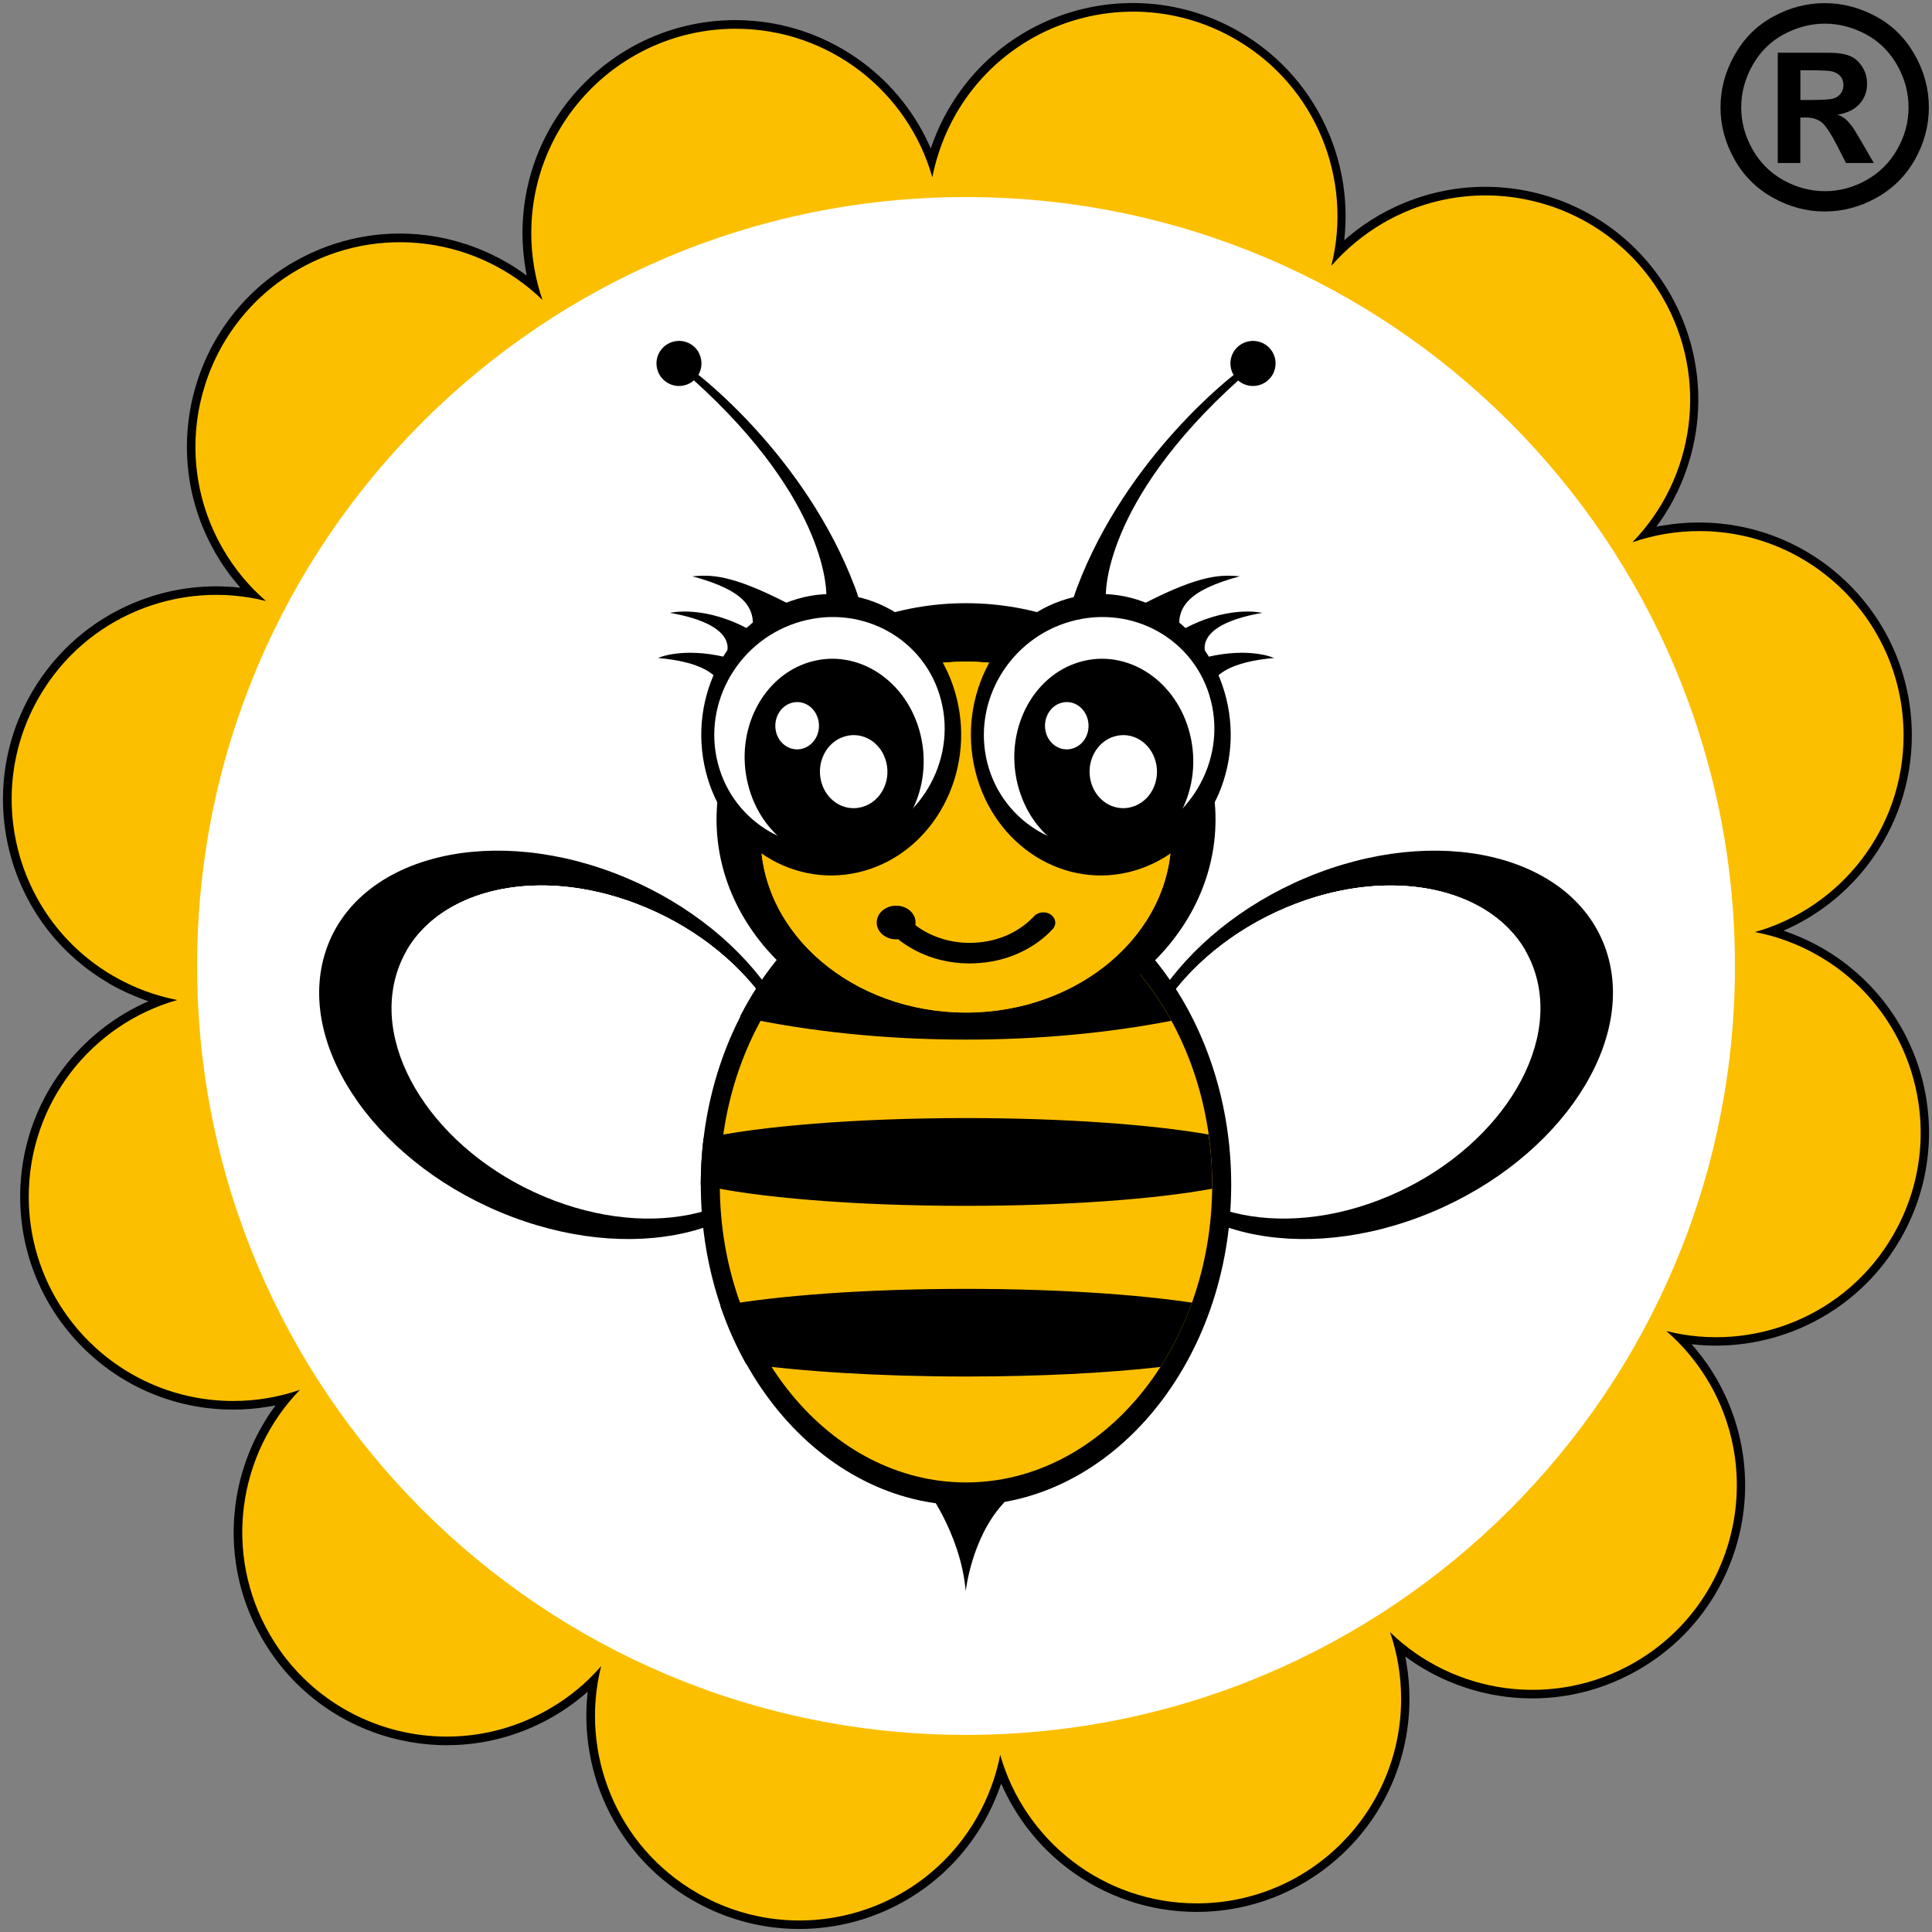
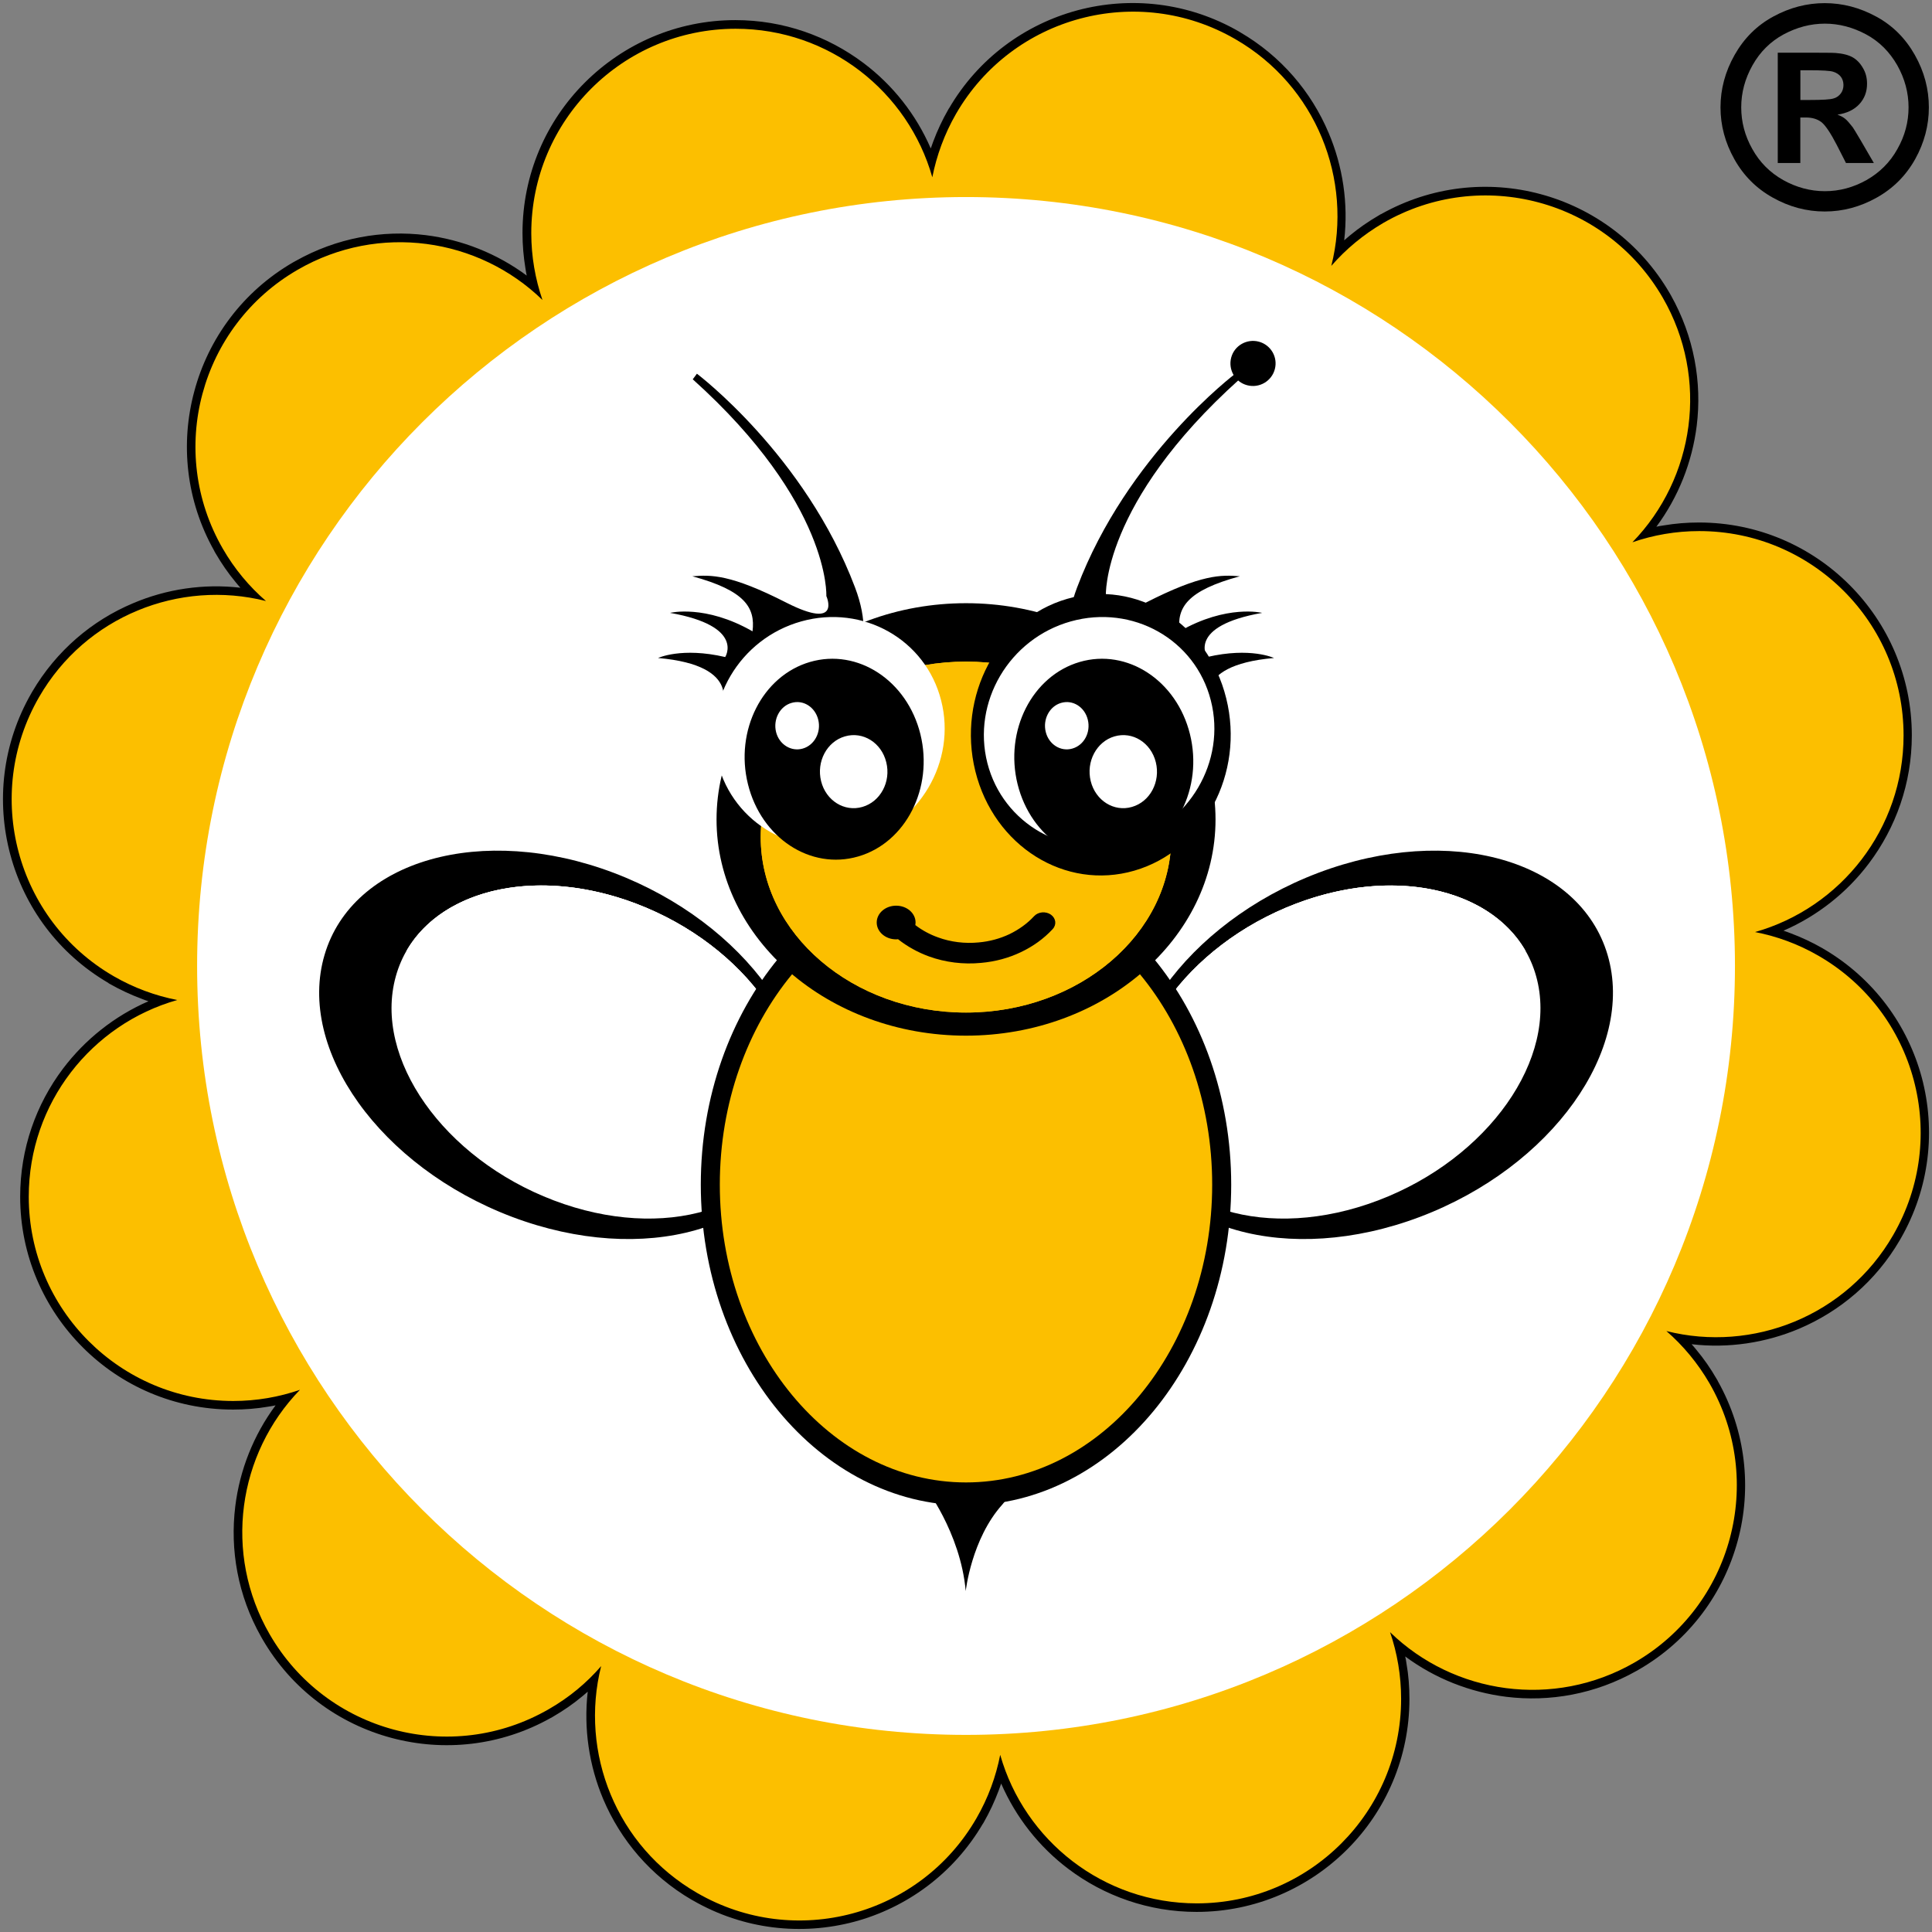
<svg xmlns="http://www.w3.org/2000/svg" xmlns:xlink="http://www.w3.org/1999/xlink" version="1.1" id="Warstwa_1" x="0px" y="0px" viewBox="0 0 283.46 283.46" style="enable-background:new 0 0 283.46 283.46;" xml:space="preserve">
  <rect x="0" y="0" width="283.46" height="283.46" fill="#808080" stroke="none" />
  <style type="text/css"> .st0{fill-rule:evenodd;clip-rule:evenodd;fill:#FCBF00;} .st1{fill-rule:evenodd;clip-rule:evenodd;fill:#FFFFFF;} .st2{fill-rule:evenodd;clip-rule:evenodd;} .st3{clip-path:url(#SVGID_00000049907177053000775720000007447691453627468417_);fill:#FFFFFF;} .st4{clip-path:url(#SVGID_00000077323504141314059690000015690265249087205509_);fill:#FFFFFF;} .st5{clip-path:url(#SVGID_00000145020366128861254040000011290345926511711389_);fill:#FCBF00;} .st6{clip-path:url(#SVGID_00000167376364256429934510000016267935039797245833_);} .st7{clip-path:url(#SVGID_00000122000233867366206950000008886840909334863511_);fill:#FCBF00;} </style>
  <g>
    <g>
      <g>
        <path d="M19.49,88.52c4.95-2.11,10.39-2.91,15.78-2.29c-0.24-0.26-0.47-0.54-0.7-0.82c-1.1-1.32-2.08-2.75-2.96-4.26l-0.17-0.3 v-0.02c-4.17-7.39-4.99-15.78-2.94-23.39c2.06-7.73,7.08-14.66,14.54-18.97l0.31-0.17c6.04-3.41,12.74-4.59,19.12-3.8 c5.32,0.67,10.44,2.69,14.81,5.93c-0.07-0.35-0.14-0.69-0.19-1.06c-0.28-1.7-0.43-3.42-0.43-5.18c0-8.62,3.49-16.44,9.15-22.08 c5.66-5.65,13.46-9.16,22.08-9.16c7.06,0,13.57,2.36,18.81,6.3c4.28,3.22,7.7,7.53,9.86,12.53c0.11-0.33,0.24-0.68,0.36-1.01 c0.6-1.6,1.34-3.19,2.21-4.7l0.09-0.16l0.02-0.01c4.31-7.39,11.21-12.34,18.85-14.39c7.72-2.06,16.23-1.19,23.7,3.12l0.16,0.1 c6.04,3.52,10.45,8.77,12.98,14.75c2.1,4.94,2.91,10.39,2.29,15.78c0.26-0.23,0.54-0.47,0.82-0.7c1.32-1.1,2.75-2.08,4.26-2.96 l0.3-0.18h0.03c7.38-4.15,15.77-4.99,23.39-2.94c7.71,2.07,14.64,7.09,18.97,14.56l0.17,0.3c3.39,6.04,4.57,12.73,3.78,19.13 c-0.67,5.33-2.68,10.44-5.92,14.81c0.35-0.07,0.69-0.15,1.06-0.19c1.7-0.29,3.43-0.43,5.18-0.43c8.63,0,16.44,3.49,22.08,9.14 c5.66,5.65,9.16,13.47,9.16,22.08c0,7.07-2.36,13.57-6.3,18.8c-3.22,4.28-7.54,7.7-12.53,9.87c0.35,0.11,0.68,0.23,1.01,0.36 c1.61,0.6,3.19,1.34,4.71,2.21l0.16,0.1h0.01c7.38,4.33,12.34,11.21,14.4,18.87c2.06,7.72,1.18,16.23-3.13,23.7l-0.1,0.17 c-3.52,6.04-8.78,10.44-14.75,12.98c-4.94,2.09-10.4,2.91-15.79,2.28c0.24,0.27,0.48,0.54,0.7,0.82c1.1,1.32,2.09,2.74,2.97,4.27 l0.17,0.29v0.02c4.15,7.39,4.99,15.78,2.94,23.39c-2.07,7.72-7.08,14.66-14.56,18.97l-0.3,0.17c-6.04,3.41-12.73,4.59-19.13,3.8 c-5.32-0.67-10.44-2.68-14.81-5.92c0.08,0.34,0.14,0.69,0.19,1.06c0.3,1.69,0.43,3.42,0.43,5.17c0,8.63-3.49,16.45-9.13,22.08 c-5.66,5.66-13.48,9.17-22.1,9.17c-7.05,0-13.58-2.36-18.8-6.3c-4.28-3.22-7.7-7.55-9.87-12.53c-0.11,0.33-0.24,0.66-0.36,1.01 c-0.6,1.6-1.33,3.17-2.2,4.69l-0.09,0.16l-0.02,0.01c-4.33,7.39-11.21,12.34-18.87,14.4c-7.73,2.06-16.23,1.18-23.7-3.13 l-0.17-0.09c-6.04-3.53-10.44-8.78-12.97-14.75c-2.09-4.95-2.89-10.39-2.28-15.78c-0.27,0.23-0.54,0.47-0.82,0.7 c-1.32,1.1-2.74,2.08-4.26,2.96l-0.3,0.18h-0.02c-7.4,4.16-15.77,4.98-23.39,2.94c-7.72-2.06-14.66-7.07-18.97-14.55l-0.17-0.3 c-3.41-6.04-4.57-12.73-3.78-19.13c0.65-5.32,2.68-10.44,5.91-14.81c-0.34,0.07-0.69,0.14-1.06,0.19 c-1.69,0.29-3.42,0.43-5.17,0.43c-8.64,0-16.44-3.49-22.08-9.15c-5.66-5.66-9.16-13.47-9.16-22.08c0-7.06,2.34-13.57,6.29-18.8 c3.24-4.28,7.55-7.71,12.53-9.88c-0.34-0.1-0.67-0.23-1-0.36c-1.61-0.6-3.19-1.34-4.72-2.21l-0.15-0.09v-0.02 c-7.38-4.31-12.35-11.19-14.4-18.85c-2.07-7.72-1.2-16.23,3.12-23.71l0.09-0.16C8.27,95.46,13.51,91.04,19.49,88.52 M38.71,89.4 c-6.14-1.55-12.56-1-18.24,1.4c-5.55,2.35-10.42,6.47-13.66,12.09l-0.02,0.03c-3.96,6.86-4.77,14.69-2.86,21.79 c1.9,7.1,6.52,13.48,13.39,17.44v0.01c1.42,0.81,2.86,1.49,4.32,2.04c1.5,0.56,3.04,0.99,4.59,1.28l5.16,1l-5.06,1.43 c-6.09,1.72-11.37,5.42-15.08,10.35c-3.64,4.81-5.8,10.8-5.8,17.3c0,7.94,3.22,15.12,8.42,20.32c5.19,5.19,12.38,8.41,20.32,8.41 c1.63,0,3.23-0.14,4.77-0.38c1.59-0.27,3.15-0.67,4.62-1.17l4.95-1.72l-3.65,3.76c-4.41,4.55-7.12,10.37-7.89,16.51 c-0.73,5.98,0.39,12.26,3.64,17.87v0.02c3.96,6.86,10.35,11.46,17.44,13.37c7.11,1.9,14.93,1.1,21.82-2.87 c1.41-0.81,2.71-1.74,3.94-2.72c1.23-1.03,2.37-2.14,3.41-3.32l3.44-3.97l-1.28,5.08c-1.55,6.14-0.99,12.57,1.42,18.24 c2.34,5.55,6.45,10.42,12.09,13.67h0.02c6.85,3.97,14.68,4.77,21.79,2.87c7.11-1.9,13.48-6.52,17.46-13.38v-0.02 c0.8-1.41,1.49-2.85,2.04-4.33c0.56-1.5,0.99-3.03,1.28-4.57l1.01-5.16l1.42,5.05c1.73,6.09,5.43,11.36,10.35,15.09 c4.81,3.62,10.81,5.78,17.3,5.78c7.94,0,15.12-3.22,20.32-8.42c5.2-5.19,8.42-12.38,8.42-20.32c0-1.63-0.13-3.23-0.4-4.77 c-0.27-1.59-0.67-3.14-1.17-4.62l-1.71-4.95l3.75,3.65c4.55,4.41,10.37,7.12,16.51,7.89c5.99,0.73,12.27-0.39,17.88-3.63 l0.02-0.02c6.85-3.97,11.46-10.34,13.36-17.44c1.9-7.11,1.1-14.93-2.87-21.81c-0.8-1.42-1.72-2.73-2.72-3.93 c-1.01-1.24-2.14-2.38-3.32-3.41l-3.96-3.45l5.08,1.29c6.13,1.54,12.56,0.99,18.23-1.42c5.56-2.35,10.43-6.47,13.67-12.08v-0.03 c3.97-6.85,4.77-14.69,2.87-21.79c-1.91-7.1-6.52-13.48-13.39-17.45v-0.01c-1.41-0.8-2.85-1.49-4.34-2.04 c-1.49-0.56-3.03-0.99-4.57-1.28l-5.17-1l5.05-1.43c6.09-1.72,11.36-5.42,15.08-10.35c3.63-4.81,5.79-10.81,5.79-17.3 c0-7.93-3.21-15.12-8.41-20.32c-5.2-5.19-12.39-8.41-20.33-8.41c-1.63,0-3.24,0.13-4.77,0.38c-1.6,0.27-3.14,0.67-4.63,1.18 l-4.94,1.7l3.64-3.75c4.4-4.55,7.13-10.37,7.88-16.51c0.75-5.99-0.37-12.25-3.62-17.88l-0.02-0.02 c-3.96-6.86-10.32-11.46-17.43-13.36c-7.11-1.9-14.94-1.1-21.81,2.87c-1.41,0.81-2.72,1.74-3.93,2.72 c-1.24,1.03-2.38,2.14-3.41,3.33l-3.44,3.96l1.28-5.08c1.54-6.15,0.99-12.57-1.41-18.24c-2.36-5.56-6.45-10.42-12.09-13.67h-0.02 c-6.87-3.97-14.7-4.77-21.81-2.87c-7.09,1.91-13.48,6.52-17.44,13.38c-0.82,1.43-1.5,2.86-2.04,4.34 c-0.57,1.5-0.98,3.03-1.29,4.57l-0.98,5.16l-1.45-5.05c-1.73-6.09-5.43-11.37-10.35-15.09c-4.8-3.63-10.81-5.78-17.3-5.78 c-7.93,0-15.12,3.21-20.32,8.41c-5.19,5.2-8.41,12.39-8.41,20.33c0,1.63,0.13,3.24,0.38,4.78c0.27,1.59,0.67,3.13,1.18,4.62 l1.71,4.95l-3.76-3.65c-4.54-4.4-10.37-7.12-16.5-7.89c-5.99-0.75-12.26,0.39-17.9,3.63l-0.01,0.02 c-6.86,3.97-11.46,10.35-13.37,17.44c-1.9,7.11-1.1,14.93,2.86,21.81c0.82,1.41,1.74,2.71,2.73,3.93 c1.03,1.24,2.14,2.38,3.34,3.41l3.96,3.45L38.71,89.4z M127.78,58.3c-5.41,4.47-12.33,7.14-19.88,7.14 c-4.15,0-8.11-0.81-11.74-2.28c-2.46-1.01-4.77-2.32-6.88-3.89c1.18,5.81,0.67,11.75-1.35,17.19 c-2.45,6.56-7.11,12.35-13.65,16.11c-3.59,2.08-7.43,3.35-11.31,3.89c-2.64,0.36-5.28,0.38-7.89,0.09 c3.92,4.43,6.46,9.84,7.41,15.54c1.16,6.91,0.03,14.26-3.75,20.79c-2.07,3.59-4.76,6.6-7.85,9.01c-2.1,1.66-4.38,2.99-6.8,4.03 c5.62,1.88,10.53,5.3,14.2,9.75c4.48,5.41,7.15,12.34,7.15,19.89c0,4.14-0.81,8.11-2.28,11.74c-1,2.47-2.31,4.77-3.88,6.88 c5.8-1.18,11.75-0.67,17.17,1.35c6.57,2.45,12.35,7.11,16.12,13.65c2.08,3.6,3.36,7.44,3.89,11.31c0.37,2.64,0.38,5.29,0.08,7.91 c4.43-3.94,9.85-6.48,15.57-7.42c6.89-1.17,14.24-0.03,20.77,3.75c3.58,2.07,6.62,4.75,9,7.84c1.65,2.1,2.99,4.4,4.03,6.8 c1.88-5.62,5.3-10.51,9.76-14.2c5.39-4.46,12.32-7.14,19.88-7.14c4.15,0,8.12,0.82,11.73,2.29c2.48,1,4.78,2.3,6.89,3.87 c-1.19-5.79-0.67-11.75,1.34-17.18c2.46-6.56,7.13-12.35,13.64-16.12c3.61-2.07,7.44-3.35,11.31-3.89 c2.64-0.37,5.3-0.38,7.91-0.08c-3.94-4.43-6.47-9.85-7.42-15.55c-1.18-6.91-0.02-14.26,3.75-20.79c2.07-3.59,4.75-6.62,7.84-9.01 c2.1-1.64,4.4-2.99,6.8-4.03c-5.6-1.88-10.51-5.3-14.2-9.76c-4.47-5.4-7.14-12.32-7.14-19.88c0-4.14,0.82-8.1,2.29-11.73 c1-2.46,2.31-4.77,3.87-6.89c-5.8,1.19-11.74,0.67-17.19-1.34c-6.55-2.45-12.33-7.11-16.12-13.65 c-2.07-3.59-3.35-7.44-3.89-11.31c-0.35-2.64-0.39-5.3-0.08-7.91c-4.42,3.94-9.84,6.47-15.55,7.42 c-6.9,1.18-14.23,0.03-20.77-3.75c-3.6-2.07-6.63-4.76-9.03-7.84c-1.64-2.11-2.99-4.4-4.03-6.81 C135.65,49.71,132.23,54.6,127.78,58.3 M107.9,62.94c6.95,0,13.32-2.47,18.29-6.57c5.06-4.17,8.66-10.05,9.94-16.74l0.99-5.18 l1.44,5.08c1,3.54,2.67,6.88,4.97,9.82c2.21,2.85,4.99,5.32,8.3,7.23c6.02,3.47,12.77,4.52,19.12,3.45 c6.47-1.09,12.53-4.36,16.98-9.52l3.45-3.99l-1.29,5.12c-0.9,3.56-1.12,7.3-0.61,11c0.5,3.56,1.67,7.1,3.59,10.4 c3.47,6.02,8.79,10.3,14.82,12.56c6.16,2.28,13.03,2.47,19.48,0.23l4.98-1.72l-3.67,3.77c-2.56,2.63-4.63,5.76-6.04,9.24 c-1.35,3.32-2.11,6.97-2.11,10.79c0,6.95,2.48,13.32,6.57,18.29c4.19,5.05,10.05,8.66,16.75,9.94l5.19,0.99l-5.08,1.43 c-3.55,1.01-6.89,2.68-9.84,4.98c-2.83,2.21-5.31,4.99-7.22,8.3c-3.47,6.02-4.52,12.77-3.45,19.12 c1.08,6.48,4.36,12.52,9.52,16.98l3.99,3.45l-5.11-1.3c-3.57-0.9-7.31-1.12-11.01-0.61c-3.56,0.5-7.1,1.67-10.4,3.57 c-6.03,3.48-10.3,8.81-12.56,14.84c-2.29,6.14-2.48,13.04-0.22,19.47l1.73,4.98l-3.79-3.69c-2.63-2.56-5.76-4.61-9.23-6.01 c-3.32-1.36-6.97-2.11-10.79-2.11c-6.94,0-13.31,2.47-18.28,6.57c-5.06,4.19-8.67,10.04-9.94,16.75l-1,5.17l-1.43-5.07 c-1-3.53-2.68-6.88-4.98-9.83c-2.21-2.83-4.98-5.3-8.3-7.22c-6.03-3.48-12.77-4.52-19.13-3.45c-6.46,1.09-12.52,4.37-16.98,9.52 l-3.43,4l1.27-5.12c0.91-3.56,1.13-7.3,0.62-11.01c-0.49-3.55-1.67-7.08-3.57-10.39c-3.48-6.02-8.81-10.3-14.83-12.56 c-6.15-2.29-13.05-2.47-19.47-0.24l-4.99,1.74l3.69-3.78c2.55-2.63,4.61-5.78,6.02-9.22c1.37-3.34,2.11-6.99,2.11-10.81 c0-6.96-2.46-13.32-6.57-18.29c-4.17-5.04-10.04-8.66-16.75-9.94l-5.17-0.99l5.08-1.44c3.53-1,6.88-2.67,9.83-4.96 c2.83-2.21,5.31-4.99,7.22-8.3c3.48-6.03,4.52-12.77,3.45-19.13c-1.09-6.47-4.37-12.53-9.52-16.97l-4-3.46l5.12,1.3 c3.56,0.9,7.3,1.12,11.01,0.61c3.56-0.5,7.08-1.67,10.39-3.58c6.02-3.48,10.3-8.81,12.56-14.83c2.29-6.14,2.47-13.04,0.23-19.47 l-1.73-4.98l3.77,3.67c2.65,2.58,5.78,4.63,9.24,6.04C100.43,62.19,104.09,62.94,107.9,62.94" />
        <path class="st0" d="M39.02,88.18c-12.68-3.19-26.44,2.21-33.29,14.1c-8.27,14.34-3.37,32.68,10.97,40.96 c2.97,1.71,6.12,2.86,9.31,3.48c-12.57,3.56-21.79,15.12-21.79,28.85c0,16.56,13.44,29.98,30,29.98c3.43,0,6.73-0.58,9.79-1.64 c-9.11,9.39-11.3,24-4.44,35.88c8.28,14.35,26.62,19.26,40.96,10.97c2.98-1.71,5.55-3.85,7.67-6.31 c-3.19,12.68,2.21,26.44,14.1,33.29c14.34,8.29,32.68,3.38,40.96-10.96c1.72-2.97,2.86-6.11,3.49-9.31 c3.56,12.57,15.13,21.79,28.84,21.79c16.56,0,29.98-13.43,29.98-30c0-3.43-0.57-6.72-1.62-9.79c9.37,9.11,23.99,11.29,35.87,4.45 c14.35-8.28,19.26-26.63,10.99-40.97c-1.72-2.96-3.87-5.54-6.32-7.66c12.67,3.2,26.44-2.21,33.28-14.09 c8.29-14.35,3.38-32.69-10.96-40.97c-2.97-1.72-6.11-2.86-9.31-3.48c12.58-3.57,21.79-15.14,21.79-28.85 c0-16.56-13.42-29.98-29.98-29.98c-3.43,0-6.73,0.58-9.8,1.64c9.11-9.39,11.31-24,4.45-35.88 c-8.29-14.35-26.63-19.26-40.97-10.99c-2.96,1.73-5.53,3.87-7.66,6.32c3.2-12.66-2.21-26.43-14.09-33.27 c-14.34-8.29-32.69-3.38-40.97,10.96c-1.71,2.98-2.85,6.12-3.48,9.31c-3.56-12.57-15.13-21.79-28.85-21.79 c-16.55,0-29.99,13.44-29.99,29.99c0,3.44,0.59,6.73,1.64,9.8c-9.37-9.11-24-11.31-35.88-4.45 C29.34,47.84,24.41,66.18,32.7,80.52C34.41,83.48,36.56,86.05,39.02,88.18 M107.9,64.19c14.63,0,26.81-10.48,29.45-24.33 c2.06,7.25,6.84,13.72,13.86,17.78c12.67,7.31,28.46,4.34,37.67-6.33c-1.84,7.3-0.96,15.3,3.1,22.33 c7.31,12.65,22.46,17.97,35.78,13.33c-5.25,5.42-8.48,12.78-8.48,20.9c0,14.63,10.47,26.81,24.33,29.46 c-7.25,2.04-13.73,6.81-17.79,13.84c-7.32,12.67-4.34,28.46,6.34,37.68c-7.31-1.85-15.31-0.96-22.34,3.1 c-12.66,7.31-17.97,22.46-13.34,35.79c-5.41-5.25-12.78-8.49-20.9-8.49c-14.63,0-26.81,10.48-29.46,24.33 c-2.04-7.25-6.82-13.73-13.85-17.79c-12.67-7.31-28.44-4.34-37.66,6.34c1.84-7.32,0.96-15.32-3.11-22.35 c-7.31-12.67-22.47-17.98-35.79-13.35c5.25-5.4,8.49-12.77,8.49-20.89c0-14.63-10.47-26.79-24.33-29.46 c7.24-2.04,13.74-6.82,17.8-13.84c7.3-12.67,4.32-28.44-6.35-37.68c7.3,1.85,15.31,0.97,22.34-3.1 C86.33,84.17,91.64,69.03,87,55.7C92.41,60.95,99.78,64.19,107.9,64.19" />
        <path class="st1" d="M141.73,28.91c62.32,0,112.82,50.51,112.82,112.81c0,62.32-50.51,112.82-112.82,112.82 c-62.31,0-112.81-50.5-112.81-112.82C28.91,79.42,79.42,28.91,141.73,28.91" />
        <path class="st2" d="M135.57,217.95c0,0,5.35,6.8,6.12,15.49c0,0,0.83-7.67,5.39-12.72 C151.63,215.68,135.57,217.95,135.57,217.95" />
        <path class="st2" d="M193.42,128.06c19.33-7.3,38.32-1.9,42.44,12.03c4.11,13.92-8.2,31.14-27.53,38.45 c-19.3,7.29-38.3,1.91-42.41-12.03C161.79,152.58,174.1,135.38,193.42,128.06" />
        <path class="st1" d="M190.15,132.58c16.14-6.11,31.92-1.34,35.24,10.68c3.34,12.02-7.04,26.73-23.18,32.86 c-16.13,6.13-31.92,1.34-35.24-10.67C163.63,153.43,174.02,138.71,190.15,132.58" />
        <path class="st1" d="M190.15,132.58c14.25-5.41,28.25-2.3,33.6,6.8c1.46,12.88-9.78,27.57-26.6,33.94 c-7.62,2.91-15.18,3.62-21.65,2.48c-4.2-2.27-7.26-5.8-8.53-10.36C163.63,153.43,174.02,138.71,190.15,132.58" />
      </g>
      <g>
        <defs>
          <path id="SVGID_1_" d="M190.15,132.59c-16.13,6.13-26.51,20.84-23.18,32.87c1.27,4.56,4.33,8.08,8.52,10.36 c6.48,1.13,14.03,0.42,21.65-2.48c16.83-6.37,28.07-21.07,26.61-33.94c-3.57-6.06-10.96-9.47-19.71-9.47 C199.64,129.92,194.91,130.78,190.15,132.59" />
        </defs>
        <clipPath id="SVGID_00000083774461291949614520000011998684703550289030_">
          <use xlink:href="#SVGID_1_" style="overflow:visible;" />
        </clipPath>
        <rect x="163.63" y="127.17" style="clip-path:url(#SVGID_00000083774461291949614520000011998684703550289030_);fill:#FFFFFF;" width="61.58" height="49.77" />
      </g>
      <g>
        <path class="st2" d="M90.04,128.06c-19.31-7.3-38.31-1.9-42.42,12.03c-4.12,13.92,8.2,31.14,27.52,38.45 c19.31,7.29,38.32,1.91,42.43-12.03C121.68,152.58,109.35,135.38,90.04,128.06" />
        <path class="st1" d="M93.32,132.58c-16.14-6.11-31.92-1.34-35.25,10.68c-3.34,12.02,7.03,26.73,23.18,32.86 c16.13,6.13,31.91,1.34,35.24-10.67C119.83,153.43,109.46,138.71,93.32,132.58" />
        <path class="st1" d="M93.32,132.58c-14.27-5.41-28.25-2.3-33.6,6.8c-1.47,12.88,9.76,27.57,26.59,33.94 c7.62,2.91,15.19,3.62,21.66,2.48c4.22-2.27,7.26-5.8,8.53-10.36C119.83,153.43,109.46,138.71,93.32,132.58" />
      </g>
      <g>
        <defs>
          <path id="SVGID_00000089549137935674806530000001568104494214265782_" d="M59.72,139.39c-1.47,12.88,9.76,27.57,26.59,33.94 c7.62,2.91,15.2,3.62,21.66,2.48c4.22-2.27,7.25-5.8,8.53-10.36c3.34-12.03-7.03-26.74-23.18-32.87 c-4.77-1.81-9.5-2.67-13.89-2.67C70.68,129.92,63.29,133.32,59.72,139.39" />
        </defs>
        <clipPath id="SVGID_00000120556042489931850760000009582057569171704479_">
          <use xlink:href="#SVGID_00000089549137935674806530000001568104494214265782_" style="overflow:visible;" />
        </clipPath>
        <rect x="58.25" y="127.17" style="clip-path:url(#SVGID_00000120556042489931850760000009582057569171704479_);fill:#FFFFFF;" width="61.58" height="49.77" />
      </g>
      <g>
        <path class="st2" d="M141.73,220.86c21.43,0,38.91-21.13,38.91-47.05c0-25.91-17.48-47.05-38.91-47.05 c-21.42,0-38.91,21.14-38.91,47.05C102.82,199.72,120.3,220.86,141.73,220.86" />
      </g>
      <g>
        <defs>
          <path id="SVGID_00000119088518802284676400000018153274855621456011_" d="M105.61,173.81c0,24.06,16.23,43.69,36.12,43.69 c19.9,0,36.12-19.64,36.12-43.69c0-24.07-16.22-43.69-36.12-43.69C121.84,130.12,105.61,149.74,105.61,173.81" />
        </defs>
        <clipPath id="SVGID_00000021095613227849611030000016302042570535636392_">
          <use xlink:href="#SVGID_00000119088518802284676400000018153274855621456011_" style="overflow:visible;" />
        </clipPath>
        <rect x="105.61" y="130.12" style="clip-path:url(#SVGID_00000021095613227849611030000016302042570535636392_);fill:#FCBF00;" width="72.24" height="87.38" />
      </g>
      <g>
        <defs>
          <path id="SVGID_00000043451874425726440160000017739710824770560692_" d="M105.69,191.59c1.01,2.99,2.27,5.83,3.76,8.49 c8.25,1.15,19.67,1.88,32.27,1.88c10.79,0,20.72-0.51,28.53-1.4c1.85-2.87,3.42-6.05,4.64-9.44c-8.33-1.24-20.1-2.02-33.16-2.02 C127.09,189.1,114.05,190.07,105.69,191.59 M103.22,167.03c-0.26,2.21-0.41,4.48-0.41,6.78v0.03 c8.04,1.86,22.46,3.08,38.91,3.08c14.7,0,27.77-0.98,36.12-2.51v-0.61c0-2.51-0.17-4.95-0.53-7.35 c-8.35-1.46-21.21-2.41-35.6-2.41C125.54,164.05,111.33,165.23,103.22,167.03 M108.57,149.16c9.97,2.17,21.24,3.37,33.15,3.37 c10.74,0,20.94-0.98,30.14-2.76c-2.73-5-6.31-9.27-10.44-12.56v-4c-5.77-4.1-12.5-6.46-19.69-6.46 C127.71,126.75,115.43,135.71,108.57,149.16" />
        </defs>
        <clipPath id="SVGID_00000029033082684597496140000002167553463188457347_">
          <use xlink:href="#SVGID_00000043451874425726440160000017739710824770560692_" style="overflow:visible;" />
        </clipPath>
-         <rect x="102.81" y="126.75" style="clip-path:url(#SVGID_00000029033082684597496140000002167553463188457347_);" width="75.03" height="75.21" />
      </g>
      <g>
        <path class="st2" d="M141.73,151.95c20.17,0,36.61-14.25,36.61-31.72c0-17.48-16.44-31.73-36.61-31.73 c-20.16,0-36.6,14.26-36.6,31.73C105.13,137.7,121.56,151.95,141.73,151.95" />
        <path class="st0" d="M141.73,148.56c16.59,0,30.12-11.56,30.12-25.74c0-14.2-13.53-25.75-30.12-25.75 c-16.58,0-30.12,11.56-30.12,25.75C111.61,137,125.14,148.56,141.73,148.56" />
      </g>
      <g>
        <defs>
          <path id="SVGID_00000109017866036405577920000006792613725660685487_" d="M111.61,122.82c0,14.18,13.53,25.74,30.12,25.74 c16.59,0,30.12-11.56,30.12-25.74c0-14.19-13.52-25.75-30.12-25.75C125.14,97.07,111.61,108.62,111.61,122.82" />
        </defs>
        <clipPath id="SVGID_00000143598302379769383930000016082483899653959091_">
          <use xlink:href="#SVGID_00000109017866036405577920000006792613725660685487_" style="overflow:visible;" />
        </clipPath>
        <rect x="111.61" y="97.07" style="clip-path:url(#SVGID_00000143598302379769383930000016082483899653959091_);fill:#FCBF00;" width="60.24" height="51.49" />
      </g>
      <g>
        <path d="M134.3,135.73c0.99,0.76,2.13,1.38,3.35,1.81c1.83,0.67,3.89,0.93,5.95,0.73c1.59-0.14,3.12-0.56,4.5-1.21 c1.38-0.67,2.62-1.55,3.63-2.65c0.6-0.64,1.7-0.74,2.45-0.22c0.75,0.54,0.87,1.47,0.27,2.12c-1.31,1.42-2.9,2.55-4.67,3.39 c-1.78,0.85-3.76,1.39-5.82,1.57c-2.63,0.26-5.28-0.08-7.65-0.94c-1.67-0.61-3.21-1.47-4.55-2.53c-0.1,0-0.18,0.02-0.28,0.02 c-1.57,0-2.85-1.11-2.85-2.47c0-1.37,1.28-2.47,2.85-2.47c1.58,0,2.85,1.1,2.85,2.47C134.33,135.47,134.32,135.6,134.3,135.73" />
        <path class="st2" d="M105.74,104.01c0,0,3.5-6.37-9.19-7.47c0,0,3.45-1.63,9.85-0.14c0,0,2.93-4.54-8.09-6.48 c0,0,5.16-1.28,12.1,2.71c0.43-3.49-1.11-5.98-8.83-8.08c2.74-0.22,5.6-0.31,13.79,3.87c8.18,4.15,5.87-0.97,5.87-0.97 s0.68-13.56-19.6-31.8l0.61-0.82c0,0,15.88,11.97,23.2,31.36C132.76,105.58,105.74,104.01,105.74,104.01" />
-         <path class="st2" d="M117.02,87.86c-10.16,2.94-16.2,14.29-13.48,25.29c2.73,11,13.18,17.54,23.35,14.59 c10.16-2.95,16.2-14.27,13.48-25.28C137.64,91.44,127.19,84.91,117.02,87.86" />
        <path class="st1" d="M117.56,91.17c-9.06,2.53-14.54,11.84-12.24,20.8c2.28,8.94,11.48,14.15,20.51,11.6 c9.05-2.55,14.55-11.86,12.25-20.81C135.81,93.81,126.61,88.64,117.56,91.17" />
        <path class="st2" d="M118.85,97.12c-6.99,2.03-11.07,10.07-9.11,17.94c1.95,7.89,9.18,12.63,16.17,10.6 c6.99-2.02,11.07-10.05,9.13-17.94C133.09,99.83,125.84,95.09,118.85,97.12" />
        <path class="st1" d="M123.97,108.04c-2.65,0.76-4.21,3.7-3.5,6.57c0.71,2.86,3.42,4.55,6.06,3.78c2.65-0.76,4.22-3.7,3.5-6.56 C129.33,108.97,126.62,107.27,123.97,108.04" />
        <path class="st1" d="M116.13,103.13c-1.71,0.49-2.72,2.41-2.27,4.26c0.46,1.85,2.22,2.93,3.92,2.44 c1.71-0.49,2.73-2.39,2.27-4.24C119.59,103.73,117.84,102.62,116.13,103.13" />
-         <path class="st2" d="M98.77,50.13c-1.77,0.48-2.81,2.28-2.34,4.04c0.46,1.77,2.28,2.82,4.04,2.35c1.77-0.46,2.81-2.29,2.33-4.06 C102.36,50.7,100.54,49.66,98.77,50.13" />
        <path class="st2" d="M177.72,104.01c0,0-3.49-6.37,9.2-7.47c0,0-3.44-1.63-9.82-0.14c0,0-2.95-4.54,8.08-6.48 c0,0-5.18-1.28-12.12,2.71c-0.42-3.49,1.11-5.98,8.85-8.08c-2.74-0.22-5.61-0.31-13.8,3.87c-8.17,4.15-5.86-0.97-5.86-0.97 s-0.69-13.56,19.6-31.8l-0.61-0.82c0,0-15.88,11.97-23.21,31.36C150.7,105.58,177.72,104.01,177.72,104.01" />
        <path class="st2" d="M156.58,87.86c-10.18,2.94-16.2,14.29-13.48,25.29c2.73,11,13.17,17.54,23.33,14.59 c10.17-2.95,16.22-14.27,13.48-25.28C177.19,91.44,166.75,84.91,156.58,87.86" />
        <path class="st1" d="M157.11,91.17c-9.04,2.53-14.53,11.84-12.24,20.8c2.3,8.94,11.48,14.15,20.54,11.6 c9.04-2.55,14.54-11.86,12.24-20.81C175.37,93.81,166.17,88.64,157.11,91.17" />
        <path class="st2" d="M158.42,97.12c-6.98,2.03-11.07,10.07-9.12,17.94c1.96,7.89,9.2,12.63,16.17,10.6 c7-2.02,11.07-10.05,9.12-17.94C172.64,99.83,165.39,95.09,158.42,97.12" />
        <path class="st1" d="M163.52,108.04c-2.63,0.76-4.2,3.7-3.49,6.57c0.71,2.86,3.42,4.55,6.05,3.78c2.66-0.76,4.21-3.7,3.5-6.56 C168.87,108.97,166.18,107.27,163.52,108.04" />
        <path class="st1" d="M155.68,103.13c-1.7,0.49-2.71,2.41-2.25,4.26c0.46,1.85,2.21,2.93,3.9,2.44c1.73-0.49,2.73-2.39,2.27-4.24 C159.15,103.73,157.39,102.62,155.68,103.13" />
        <path class="st2" d="M184.7,50.13c1.77,0.48,2.81,2.28,2.34,4.04c-0.47,1.77-2.29,2.82-4.06,2.35c-1.77-0.46-2.81-2.29-2.34-4.06 C181.11,50.7,182.93,49.66,184.7,50.13" />
      </g>
    </g>
    <path d="M264.14,14.67h1.32c1.91,0,3.07-0.07,3.54-0.22c0.46-0.12,0.82-0.39,1.09-0.75c0.26-0.36,0.38-0.77,0.38-1.22 c0-0.45-0.12-0.85-0.37-1.2c-0.26-0.35-0.63-0.59-1.12-0.75c-0.47-0.16-1.63-0.22-3.51-0.22h-1.32V14.67z M260.83,23.92V7.73h3.28 c3.07,0,4.8,0.01,5.17,0.04c1.1,0.08,1.93,0.3,2.54,0.64c0.6,0.34,1.1,0.86,1.5,1.56c0.42,0.69,0.61,1.47,0.61,2.31 c0,1.18-0.37,2.17-1.13,3c-0.77,0.83-1.84,1.34-3.21,1.54c0.5,0.19,0.87,0.39,1.14,0.62c0.27,0.21,0.62,0.62,1.1,1.23 c0.12,0.17,0.52,0.82,1.2,1.98l1.9,3.27h-4.09l-1.35-2.65c-0.91-1.76-1.66-2.87-2.24-3.34c-0.6-0.46-1.36-0.69-2.27-0.69h-0.84 v6.68H260.83z M267.75,3.47c-2.12,0-4.13,0.54-6.07,1.58c-1.92,1.04-3.45,2.56-4.55,4.52c-1.11,1.97-1.66,4.03-1.66,6.18 c0,2.15,0.54,4.19,1.63,6.12c1.08,1.94,2.58,3.45,4.53,4.55c1.94,1.08,3.98,1.63,6.12,1.63c2.14,0,4.17-0.55,6.1-1.63 c1.93-1.1,3.45-2.6,4.53-4.55c1.1-1.93,1.64-3.97,1.64-6.12c0-2.14-0.55-4.21-1.66-6.18c-1.12-1.96-2.63-3.48-4.56-4.52 C271.86,4.01,269.84,3.47,267.75,3.47 M267.72,0.46c2.63,0,5.14,0.66,7.55,1.97c2.41,1.3,4.29,3.19,5.67,5.63 c1.38,2.44,2.06,5.01,2.06,7.69c0,2.66-0.67,5.19-2.01,7.6c-1.36,2.43-3.24,4.3-5.65,5.65c-2.42,1.35-4.94,2.03-7.62,2.03 c-2.66,0-5.2-0.68-7.61-2.03c-2.42-1.35-4.29-3.22-5.65-5.65c-1.35-2.41-2.03-4.94-2.03-7.6c0-2.68,0.69-5.25,2.07-7.69 c1.38-2.44,3.27-4.33,5.67-5.63C262.59,1.11,265.11,0.46,267.72,0.46" />
  </g>
</svg>